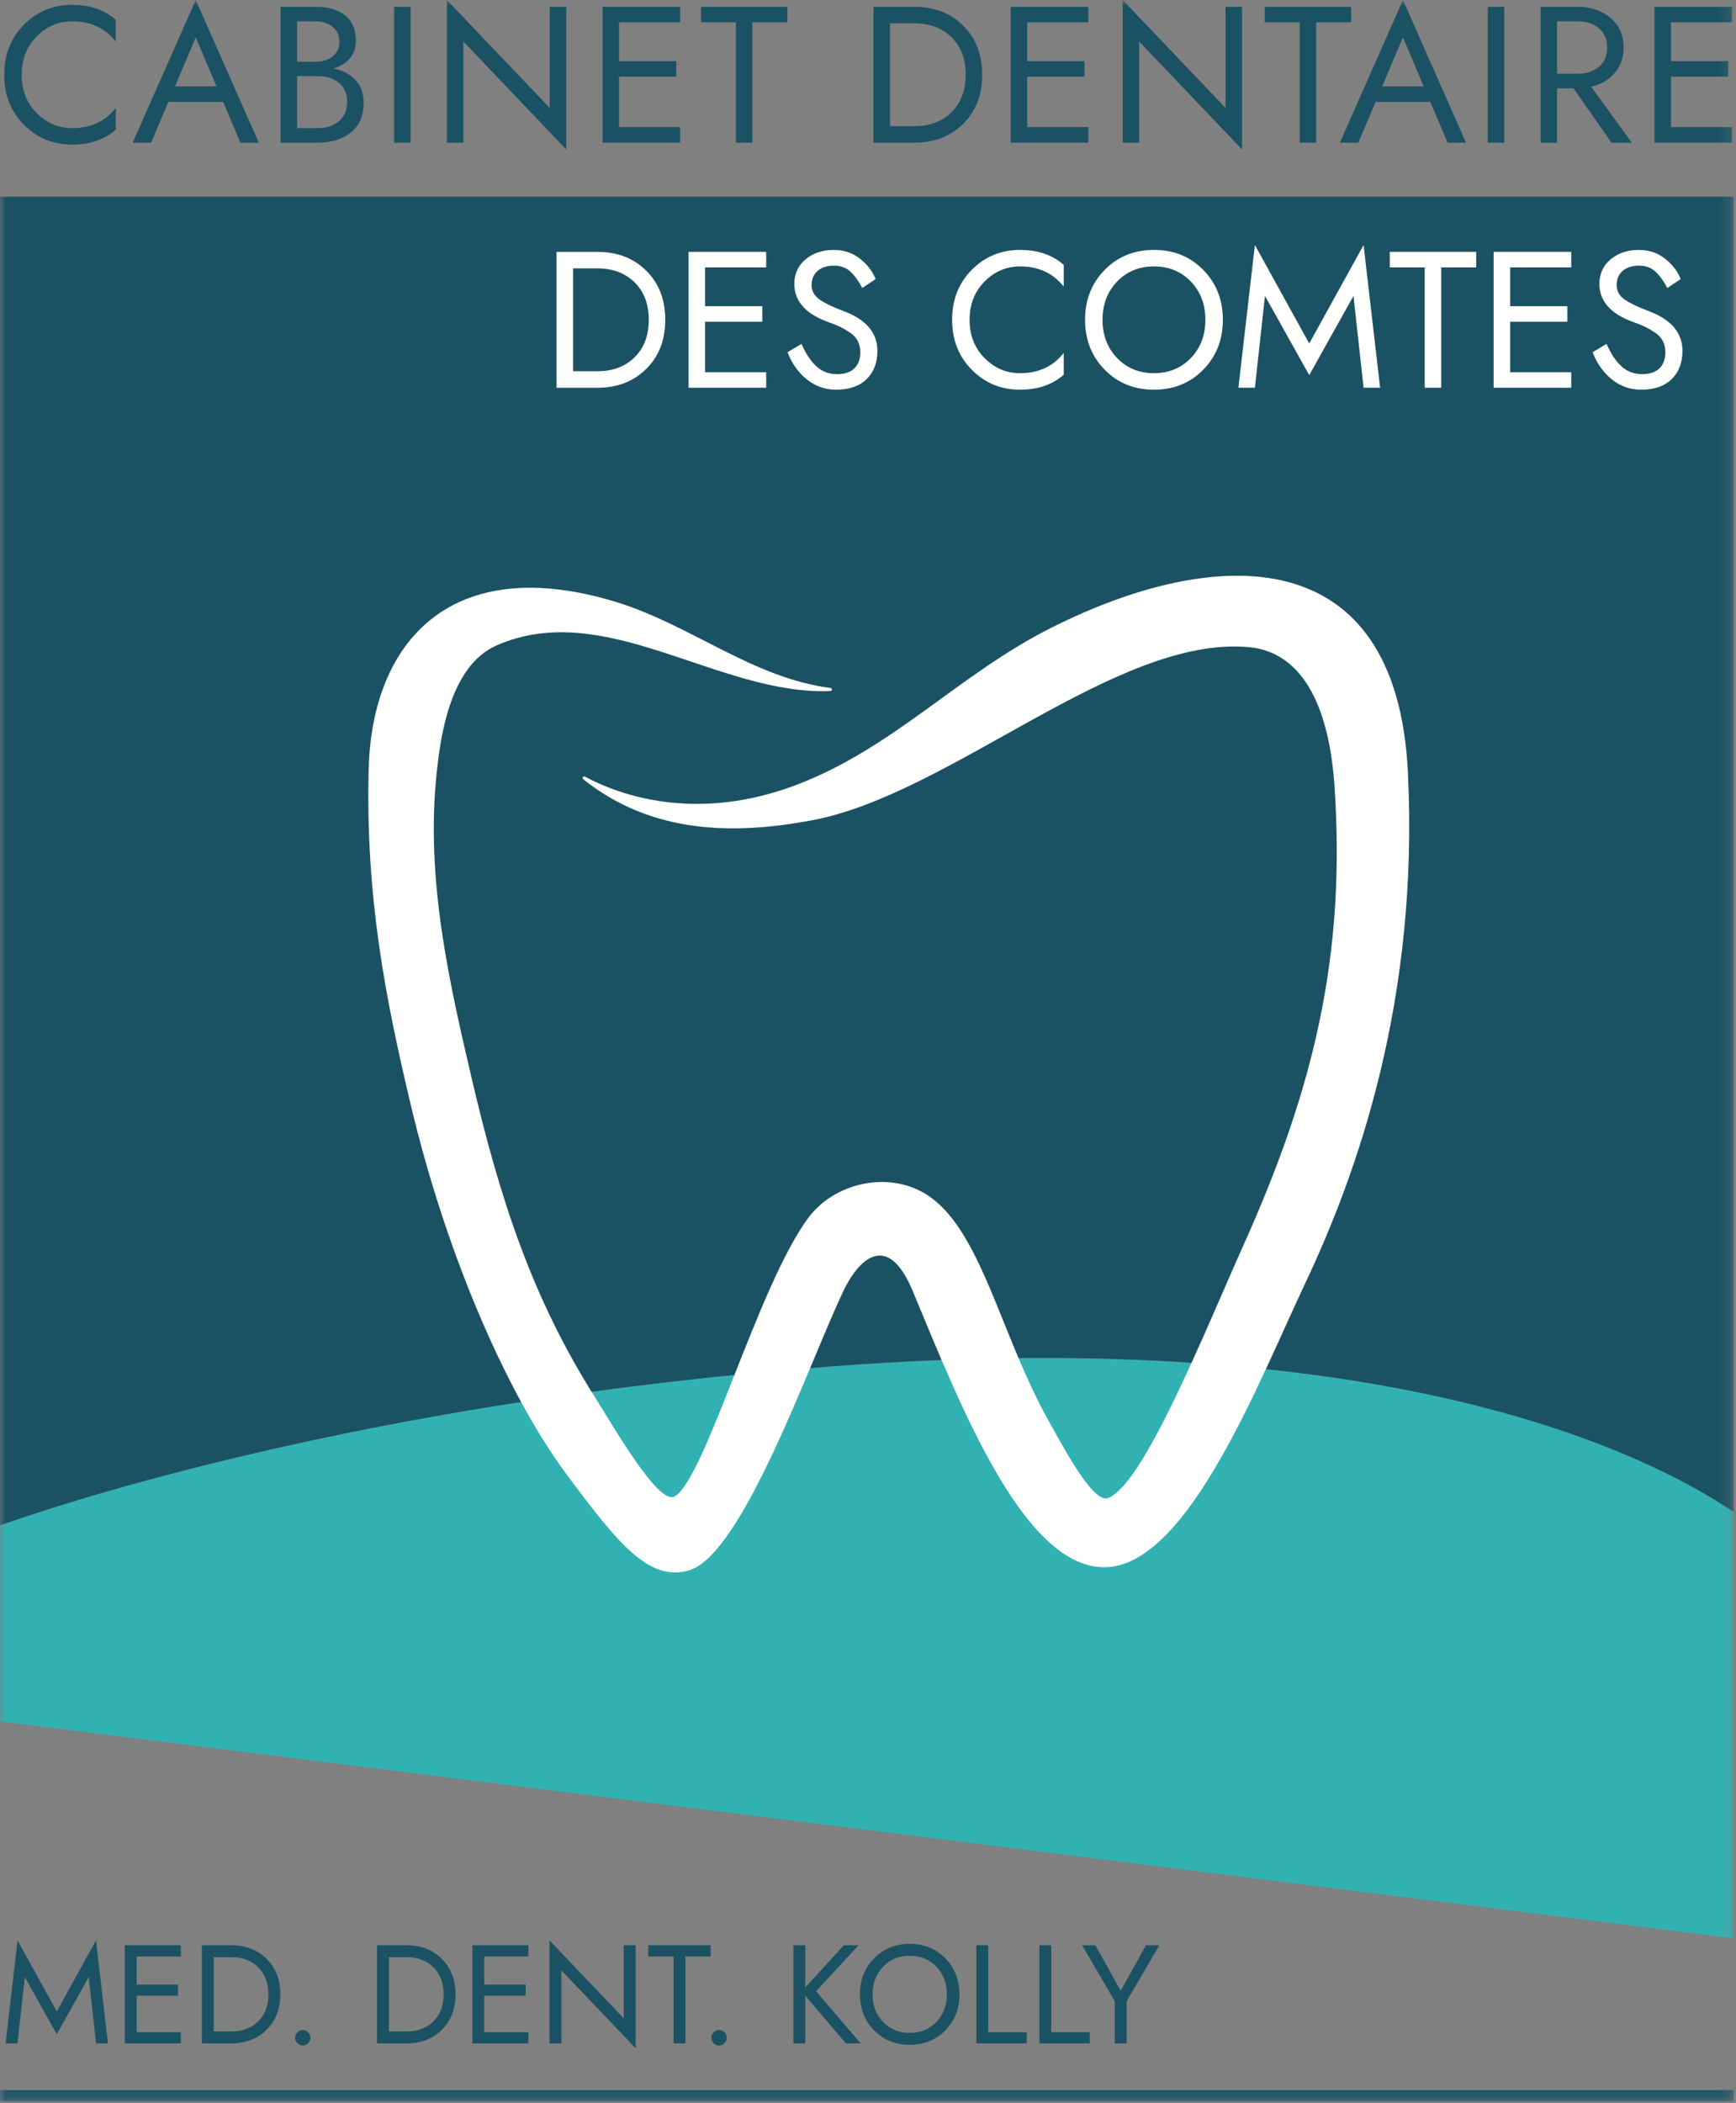
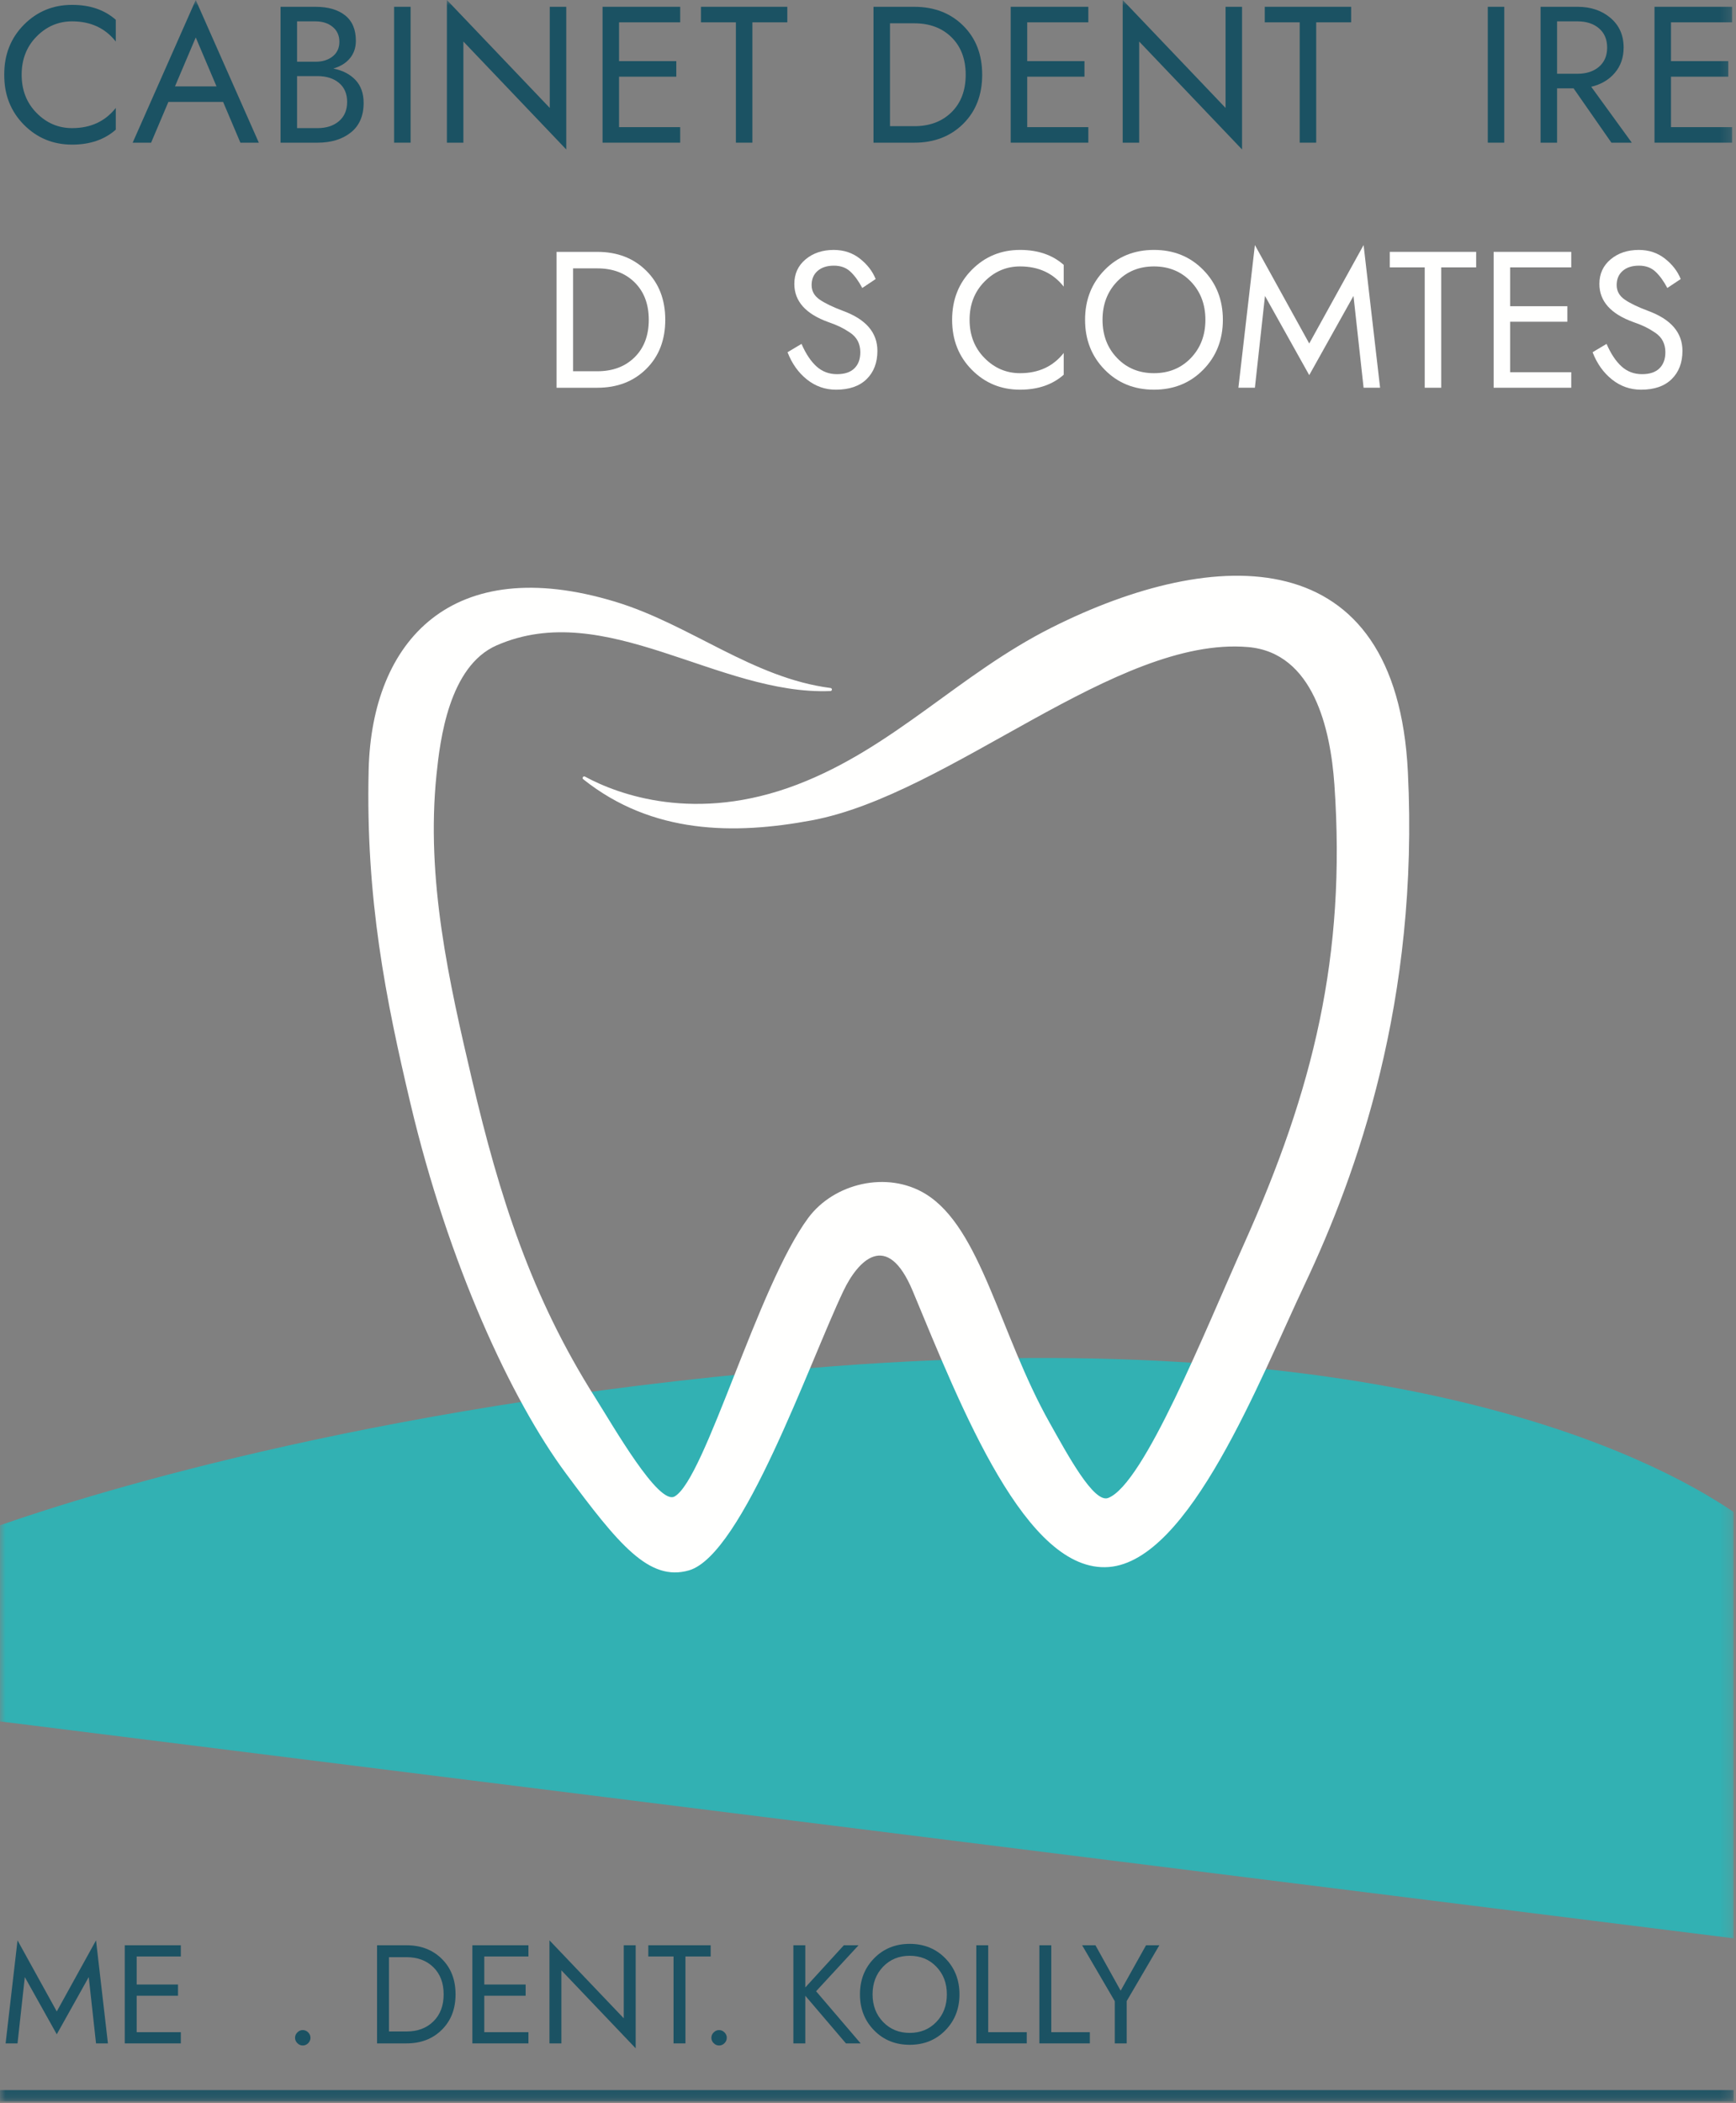
<svg xmlns="http://www.w3.org/2000/svg" xmlns:xlink="http://www.w3.org/1999/xlink" width="161px" height="195px" viewBox="0 0 161 195" version="1.1">
  <rect x="0" y="0" width="161" height="195" fill="#808080" stroke="none" />
  <title>Group 60</title>
  <defs>
    <polygon id="path-1" points="0 194.857 160.784 194.857 160.784 0 0 0" />
    <polygon id="path-3" points="160.784 0 160.784 161.498 0 141.383 0 0" />
  </defs>
  <g id="Page-1" stroke="none" stroke-width="1" fill="none" fill-rule="evenodd">
    <g id="Artboard" transform="translate(-71, -50)">
      <g id="Group-60" transform="translate(71, 50)">
        <polygon id="Fill-1" fill="#1B5263" points="5.265 186.513 1.625 179.922 0.52 189.477 1.625 189.477 2.301 183.328 5.265 188.633 8.23 183.328 8.906 189.477 10.01 189.477 8.906 179.922" />
        <polygon id="Fill-2" fill="#1B5263" points="12.675 185.057 12.675 188.437 16.77 188.437 16.77 189.477 11.57 189.477 11.57 180.377 16.77 180.377 16.77 181.417 12.675 181.417 12.675 184.017 16.51 184.017 16.51 185.057" />
        <g id="Group-59">
-           <path d="M19.825,188.371 L21.45,188.371 C22.481,188.371 23.313,188.06 23.946,187.435 C24.578,186.811 24.895,185.976 24.895,184.928 C24.895,183.879 24.578,183.042 23.946,182.418 C23.313,181.794 22.481,181.482 21.45,181.482 L19.825,181.482 L19.825,188.371 Z M21.45,189.476 L18.72,189.476 L18.72,180.377 L21.45,180.377 C22.784,180.377 23.876,180.798 24.726,181.638 C25.575,182.478 26,183.575 26,184.928 C26,186.279 25.575,187.375 24.726,188.216 C23.876,189.058 22.784,189.476 21.45,189.476 L21.45,189.476 Z" id="Fill-3" fill="#1B5263" />
          <path d="M27.579,189.457 C27.436,189.314 27.364,189.147 27.364,188.957 C27.364,188.766 27.436,188.599 27.579,188.456 C27.722,188.313 27.889,188.241 28.079,188.241 C28.27,188.241 28.437,188.313 28.58,188.456 C28.723,188.599 28.794,188.766 28.794,188.957 C28.794,189.147 28.723,189.314 28.58,189.457 C28.437,189.6 28.27,189.672 28.079,189.672 C27.889,189.672 27.722,189.6 27.579,189.457" id="Fill-5" fill="#1B5263" />
          <path d="M36.075,188.371 L37.7,188.371 C38.73,188.371 39.562,188.06 40.196,187.435 C40.828,186.811 41.145,185.976 41.145,184.928 C41.145,183.879 40.828,183.042 40.196,182.418 C39.562,181.794 38.73,181.482 37.7,181.482 L36.075,181.482 L36.075,188.371 Z M37.7,189.476 L34.969,189.476 L34.969,180.377 L37.7,180.377 C39.033,180.377 40.126,180.798 40.975,181.638 C41.825,182.478 42.249,183.575 42.249,184.928 C42.249,186.279 41.825,187.375 40.975,188.216 C40.126,189.058 39.033,189.476 37.7,189.476 L37.7,189.476 Z" id="Fill-7" fill="#1B5263" />
          <polygon id="Fill-9" fill="#1B5263" points="44.914 185.057 44.914 188.437 49.009 188.437 49.009 189.477 43.809 189.477 43.809 180.377 49.009 180.377 49.009 181.417 44.914 181.417 44.914 184.017 48.749 184.017 48.749 185.057" />
          <polygon id="Fill-11" fill="#1B5263" points="57.849 180.377 58.954 180.377 58.954 189.932 52.064 182.703 52.064 189.477 50.959 189.477 50.959 179.922 57.849 187.149" />
          <polygon id="Fill-13" fill="#1B5263" points="60.124 181.417 60.124 180.377 65.909 180.377 65.909 181.417 63.569 181.417 63.569 189.477 62.464 189.477 62.464 181.417" />
          <path d="M66.189,189.457 C66.046,189.314 65.974,189.147 65.974,188.957 C65.974,188.766 66.046,188.599 66.189,188.456 C66.332,188.313 66.499,188.241 66.689,188.241 C66.88,188.241 67.047,188.313 67.19,188.456 C67.333,188.599 67.404,188.766 67.404,188.957 C67.404,189.147 67.333,189.314 67.19,189.457 C67.047,189.6 66.88,189.672 66.689,189.672 C66.499,189.672 66.332,189.6 66.189,189.457" id="Fill-15" fill="#1B5263" />
          <polygon id="Fill-17" fill="#1B5263" points="78.259 180.377 79.624 180.377 75.685 184.641 79.819 189.477 78.454 189.477 74.684 185.057 74.684 189.477 73.579 189.477 73.579 180.377 74.684 180.377 74.684 184.29" />
          <path d="M81.899,182.366 C81.249,183.043 80.924,183.896 80.924,184.928 C80.924,185.959 81.249,186.812 81.899,187.488 C82.549,188.164 83.372,188.503 84.369,188.503 C85.365,188.503 86.189,188.164 86.839,187.488 C87.489,186.812 87.814,185.959 87.814,184.928 C87.814,183.896 87.489,183.043 86.839,182.366 C86.189,181.69 85.365,181.352 84.369,181.352 C83.372,181.352 82.549,181.69 81.899,182.366 M81.067,188.268 C80.191,187.376 79.754,186.262 79.754,184.928 C79.754,183.593 80.191,182.479 81.067,181.587 C81.942,180.694 83.043,180.247 84.369,180.247 C85.695,180.247 86.795,180.694 87.671,181.587 C88.546,182.479 88.984,183.593 88.984,184.928 C88.984,186.262 88.546,187.376 87.671,188.268 C86.795,189.161 85.695,189.607 84.369,189.607 C83.043,189.607 81.942,189.161 81.067,188.268" id="Fill-19" fill="#1B5263" />
          <polygon id="Fill-21" fill="#1B5263" points="90.544 180.377 91.649 180.377 91.649 188.437 95.224 188.437 95.224 189.477 90.544 189.477" />
          <polygon id="Fill-23" fill="#1B5263" points="96.394 180.377 97.498 180.377 97.498 188.437 101.074 188.437 101.074 189.477 96.394 189.477" />
          <polygon id="Fill-25" fill="#1B5263" points="106.286 180.377 107.52 180.377 104.492 185.551 104.492 189.477 103.387 189.477 103.387 185.564 100.358 180.377 101.593 180.377 103.932 184.589" />
          <mask id="mask-2" fill="white">
            <use xlink:href="#path-1" />
          </mask>
          <g id="Clip-28" />
          <polygon id="Fill-27" fill="#1B5263" mask="url(#mask-2)" points="0 194.857 160.784 194.857 160.784 193.808 0 193.808" />
          <path d="M-0,159.619 L160.784,179.734 L160.784,140.202 C152.952,134.895 129,122.78 77.367,126.681 C36.394,129.778 8.848,138.348 -0,141.436 L-0,159.619 Z" id="Fill-29" fill="#32B1B3" mask="url(#mask-2)" />
-           <path d="M-0,18.236 L-0,141.436 C8.848,138.348 36.394,129.778 77.367,126.681 C129,122.779 152.952,134.895 160.784,140.201 L160.784,18.236 L-0,18.236 Z" id="Fill-30" fill="#1B5263" mask="url(#mask-2)" />
          <g id="Group-33" mask="url(#mask-2)">
            <g transform="translate(0, 18.236)">
              <mask id="mask-4" fill="white">
                <use xlink:href="#path-3" />
              </mask>
              <g id="Clip-32" stroke="none" fill="none" />
              <polygon id="Fill-31" stroke="none" fill="none" mask="url(#mask-4)" points="0 123.2 0 133.793 0 141.383 160.784 161.498 160.784 132.452 160.784 121.966 160.784 0 0 0" />
            </g>
          </g>
          <path d="M3.394,3.384 C2.47,4.32 2.008,5.502 2.008,6.93 C2.008,8.359 2.47,9.54 3.394,10.476 C4.318,11.412 5.416,11.88 6.688,11.88 C8.404,11.88 9.754,11.257 10.738,10.008 L10.738,12.024 C9.694,12.948 8.344,13.41 6.688,13.41 C4.924,13.41 3.433,12.796 2.215,11.565 C0.997,10.335 0.388,8.79 0.388,6.93 C0.388,5.071 0.997,3.526 2.215,2.295 C3.433,1.065 4.924,0.45 6.688,0.45 C8.344,0.45 9.694,0.912 10.738,1.836 L10.738,3.852 C9.754,2.604 8.404,1.98 6.688,1.98 C5.416,1.98 4.318,2.448 3.394,3.384" id="Fill-34" fill="#1B5263" mask="url(#mask-2)" />
          <path d="M16.228,8.01 L20.08,8.01 L18.154,3.474 L16.228,8.01 Z M15.616,9.45 L14.014,13.23 L12.304,13.23 L18.154,0 L24.004,13.23 L22.294,13.23 L20.692,9.45 L15.616,9.45 Z" id="Fill-35" fill="#1B5263" mask="url(#mask-2)" />
          <path d="M27.55,7.057 L27.55,11.881 L29.44,11.881 C30.268,11.881 30.934,11.665 31.438,11.233 C31.942,10.801 32.194,10.207 32.194,9.451 C32.194,8.695 31.942,8.107 31.438,7.687 C30.934,7.267 30.268,7.057 29.44,7.057 L27.55,7.057 Z M27.55,1.981 L27.55,5.725 L29.26,5.725 C29.908,5.725 30.439,5.56 30.853,5.23 C31.267,4.9 31.474,4.447 31.474,3.871 C31.474,3.295 31.267,2.836 30.853,2.494 C30.439,2.152 29.908,1.981 29.26,1.981 L27.55,1.981 Z M26.02,0.631 L29.26,0.631 C30.424,0.631 31.339,0.895 32.005,1.423 C32.671,1.951 33.004,2.737 33.004,3.781 C33.004,4.417 32.821,4.957 32.455,5.401 C32.089,5.845 31.575,6.163 30.916,6.355 C31.792,6.535 32.479,6.892 32.977,7.426 C33.475,7.96 33.724,8.665 33.724,9.541 C33.724,10.741 33.328,11.656 32.536,12.286 C31.744,12.916 30.712,13.231 29.44,13.231 L26.02,13.231 L26.02,0.631 Z" id="Fill-36" fill="#1B5263" mask="url(#mask-2)" />
          <polygon id="Fill-37" fill="#1B5263" mask="url(#mask-2)" points="36.55 13.23 38.08 13.23 38.08 0.63 36.55 0.63" />
          <polygon id="Fill-38" fill="#1B5263" mask="url(#mask-2)" points="50.986 0.63 52.516 0.63 52.516 13.86 42.976 3.852 42.976 13.23 41.446 13.23 41.446 0 50.986 10.008" />
          <polygon id="Fill-39" fill="#1B5263" mask="url(#mask-2)" points="57.412 7.11 57.412 11.79 63.082 11.79 63.082 13.23 55.882 13.23 55.882 0.63 63.082 0.63 63.082 2.07 57.412 2.07 57.412 5.67 62.722 5.67 62.722 7.11" />
          <polygon id="Fill-40" fill="#1B5263" mask="url(#mask-2)" points="65.008 2.07 65.008 0.63 73.018 0.63 73.018 2.07 69.778 2.07 69.778 13.23 68.248 13.23 68.248 2.07" />
          <path d="M82.54,11.701 L84.79,11.701 C86.218,11.701 87.37,11.269 88.246,10.405 C89.122,9.541 89.56,8.383 89.56,6.931 C89.56,5.479 89.122,4.321 88.246,3.457 C87.37,2.593 86.218,2.161 84.79,2.161 L82.54,2.161 L82.54,11.701 Z M84.79,13.231 L81.01,13.231 L81.01,0.631 L84.79,0.631 C86.638,0.631 88.149,1.213 89.326,2.377 C90.502,3.541 91.09,5.059 91.09,6.931 C91.09,8.803 90.502,10.321 89.326,11.485 C88.149,12.649 86.638,13.231 84.79,13.231 L84.79,13.231 Z" id="Fill-41" fill="#1B5263" mask="url(#mask-2)" />
          <polygon id="Fill-42" fill="#1B5263" mask="url(#mask-2)" points="95.265 7.11 95.265 11.79 100.934 11.79 100.934 13.23 93.735 13.23 93.735 0.63 100.934 0.63 100.934 2.07 95.265 2.07 95.265 5.67 100.575 5.67 100.575 7.11" />
          <polygon id="Fill-43" fill="#1B5263" mask="url(#mask-2)" points="113.661 0.63 115.19 0.63 115.19 13.86 105.65 3.852 105.65 13.23 104.121 13.23 104.121 0 113.661 10.008" />
          <polygon id="Fill-44" fill="#1B5263" mask="url(#mask-2)" points="117.296 2.07 117.296 0.63 125.307 0.63 125.307 2.07 122.067 2.07 122.067 13.23 120.536 13.23 120.536 2.07" />
-           <path d="M128.186,8.01 L132.039,8.01 L130.113,3.474 L128.186,8.01 Z M127.575,9.45 L125.972,13.23 L124.262,13.23 L130.113,0 L135.962,13.23 L134.252,13.23 L132.65,9.45 L127.575,9.45 Z" id="Fill-45" fill="#1B5263" mask="url(#mask-2)" />
          <polygon id="Fill-46" fill="#1B5263" mask="url(#mask-2)" points="137.98 13.23 139.509 13.23 139.509 0.63 137.98 0.63" />
          <path d="M144.405,6.84 L146.296,6.84 C147.124,6.84 147.789,6.624 148.294,6.192 C148.798,5.76 149.05,5.166 149.05,4.41 C149.05,3.654 148.798,3.06 148.294,2.628 C147.789,2.196 147.124,1.98 146.296,1.98 L144.405,1.98 L144.405,6.84 Z M144.405,8.19 L144.405,13.23 L142.876,13.23 L142.876,0.63 L146.296,0.63 C147.531,0.63 148.554,0.975 149.364,1.665 C150.175,2.355 150.579,3.27 150.579,4.41 C150.579,5.334 150.306,6.117 149.76,6.759 C149.215,7.401 148.485,7.83 147.573,8.046 L151.336,13.23 L149.445,13.23 L145.935,8.19 L144.405,8.19 Z" id="Fill-47" fill="#1B5263" mask="url(#mask-2)" />
          <polygon id="Fill-48" fill="#1B5263" mask="url(#mask-2)" points="154.971 7.11 154.971 11.79 160.641 11.79 160.641 13.23 153.442 13.23 153.442 0.63 160.641 0.63 160.641 2.07 154.971 2.07 154.971 5.67 160.282 5.67 160.282 7.11" />
          <path d="M53.148,34.425 L55.398,34.425 C56.826,34.425 57.978,33.993 58.854,33.129 C59.73,32.265 60.168,31.107 60.168,29.655 C60.168,28.203 59.73,27.045 58.854,26.181 C57.978,25.317 56.826,24.885 55.398,24.885 L53.148,24.885 L53.148,34.425 Z M55.398,35.955 L51.618,35.955 L51.618,23.355 L55.398,23.355 C57.246,23.355 58.757,23.937 59.934,25.101 C61.11,26.265 61.698,27.783 61.698,29.655 C61.698,31.527 61.11,33.045 59.934,34.209 C58.757,35.373 57.246,35.955 55.398,35.955 L55.398,35.955 Z" id="Fill-49" fill="#FFFFFE" mask="url(#mask-2)" />
-           <polygon id="Fill-50" fill="#FFFFFE" mask="url(#mask-2)" points="65.388 29.834 65.388 34.514 71.058 34.514 71.058 35.954 63.858 35.954 63.858 23.354 71.058 23.354 71.058 24.794 65.388 24.794 65.388 28.394 70.698 28.394 70.698 29.834" />
-           <path d="M74.334,31.887 C74.73,32.799 75.192,33.495 75.72,33.975 C76.248,34.455 76.884,34.695 77.628,34.695 C78.336,34.695 78.873,34.515 79.239,34.155 C79.605,33.795 79.788,33.297 79.788,32.661 C79.788,32.277 79.709,31.932 79.554,31.626 C79.398,31.32 79.158,31.059 78.834,30.843 C78.51,30.627 78.207,30.45 77.925,30.312 C77.643,30.174 77.28,30.027 76.836,29.871 C74.724,29.115 73.668,27.933 73.668,26.325 C73.668,25.389 74.016,24.63 74.712,24.048 C75.408,23.466 76.278,23.175 77.322,23.175 C78.258,23.175 79.068,23.445 79.752,23.985 C80.436,24.525 80.922,25.155 81.21,25.875 L79.968,26.703 C79.632,26.067 79.266,25.563 78.87,25.191 C78.474,24.819 77.964,24.633 77.34,24.633 C76.704,24.633 76.2,24.795 75.828,25.119 C75.456,25.443 75.27,25.881 75.27,26.433 C75.27,26.985 75.516,27.432 76.008,27.774 C76.5,28.116 77.226,28.467 78.186,28.827 C80.31,29.607 81.372,30.843 81.372,32.535 C81.372,33.627 81.039,34.5 80.373,35.154 C79.707,35.808 78.762,36.135 77.538,36.135 C76.53,36.135 75.63,35.82 74.838,35.19 C74.046,34.56 73.446,33.717 73.038,32.661 L74.334,31.887 Z" id="Fill-51" fill="#FFFFFE" mask="url(#mask-2)" />
+           <path d="M74.334,31.887 C74.73,32.799 75.192,33.495 75.72,33.975 C76.248,34.455 76.884,34.695 77.628,34.695 C78.336,34.695 78.873,34.515 79.239,34.155 C79.605,33.795 79.788,33.297 79.788,32.661 C79.788,32.277 79.709,31.932 79.554,31.626 C79.398,31.32 79.158,31.059 78.834,30.843 C78.51,30.627 78.207,30.45 77.925,30.312 C77.643,30.174 77.28,30.027 76.836,29.871 C74.724,29.115 73.668,27.933 73.668,26.325 C73.668,25.389 74.016,24.63 74.712,24.048 C75.408,23.466 76.278,23.175 77.322,23.175 C78.258,23.175 79.068,23.445 79.752,23.985 C80.436,24.525 80.922,25.155 81.21,25.875 L79.968,26.703 C79.632,26.067 79.266,25.563 78.87,25.191 C78.474,24.819 77.964,24.633 77.34,24.633 C76.704,24.633 76.2,24.795 75.828,25.119 C75.456,25.443 75.27,25.881 75.27,26.433 C75.27,26.985 75.516,27.432 76.008,27.774 C76.5,28.116 77.226,28.467 78.186,28.827 C80.31,29.607 81.372,30.843 81.372,32.535 C81.372,33.627 81.039,34.5 80.373,35.154 C79.707,35.808 78.762,36.135 77.538,36.135 C76.53,36.135 75.63,35.82 74.838,35.19 C74.046,34.56 73.446,33.717 73.038,32.661 Z" id="Fill-51" fill="#FFFFFE" mask="url(#mask-2)" />
          <path d="M91.307,26.108 C90.383,27.044 89.921,28.226 89.921,29.654 C89.921,31.083 90.383,32.264 91.307,33.2 C92.231,34.136 93.329,34.604 94.601,34.604 C96.316,34.604 97.667,33.981 98.65,32.732 L98.65,34.748 C97.606,35.672 96.257,36.134 94.601,36.134 C92.837,36.134 91.346,35.52 90.128,34.289 C88.91,33.059 88.301,31.514 88.301,29.654 C88.301,27.795 88.91,26.25 90.128,25.019 C91.346,23.789 92.837,23.174 94.601,23.174 C96.257,23.174 97.606,23.636 98.65,24.56 L98.65,26.576 C97.667,25.328 96.316,24.704 94.601,24.704 C93.329,24.704 92.231,25.172 91.307,26.108" id="Fill-52" fill="#FFFFFE" mask="url(#mask-2)" />
          <path d="M103.602,26.108 C102.702,27.044 102.25,28.226 102.25,29.654 C102.25,31.083 102.702,32.264 103.602,33.2 C104.5,34.136 105.641,34.604 107.022,34.604 C108.401,34.604 109.541,34.136 110.442,33.2 C111.34,32.264 111.791,31.083 111.791,29.654 C111.791,28.226 111.34,27.044 110.442,26.108 C109.541,25.172 108.401,24.704 107.022,24.704 C105.641,24.704 104.5,25.172 103.602,26.108 M102.45,34.28 C101.237,33.045 100.631,31.502 100.631,29.654 C100.631,27.806 101.237,26.264 102.45,25.028 C103.661,23.793 105.186,23.174 107.022,23.174 C108.858,23.174 110.381,23.793 111.592,25.028 C112.805,26.264 113.411,27.806 113.411,29.654 C113.411,31.502 112.805,33.045 111.592,34.28 C110.381,35.516 108.858,36.134 107.022,36.134 C105.186,36.134 103.661,35.516 102.45,34.28" id="Fill-53" fill="#FFFFFE" mask="url(#mask-2)" />
          <polygon id="Fill-54" fill="#FFFFFE" mask="url(#mask-2)" points="117.317 27.44 116.381 35.954 114.851 35.954 116.381 22.724 121.421 31.85 126.462 22.724 127.992 35.954 126.462 35.954 125.525 27.44 121.421 34.784" />
          <polygon id="Fill-55" fill="#FFFFFE" mask="url(#mask-2)" points="128.891 24.794 128.891 23.354 136.902 23.354 136.902 24.794 133.662 24.794 133.662 35.954 132.131 35.954 132.131 24.794" />
          <polygon id="Fill-56" fill="#FFFFFE" mask="url(#mask-2)" points="140.051 29.834 140.051 34.514 145.721 34.514 145.721 35.954 138.522 35.954 138.522 23.354 145.721 23.354 145.721 24.794 140.051 24.794 140.051 28.394 145.362 28.394 145.362 29.834" />
          <path d="M148.996,31.887 C149.392,32.799 149.854,33.495 150.383,33.975 C150.91,34.455 151.546,34.695 152.29,34.695 C152.998,34.695 153.535,34.515 153.901,34.155 C154.267,33.795 154.45,33.297 154.45,32.661 C154.45,32.277 154.372,31.932 154.217,31.626 C154.06,31.32 153.82,31.059 153.496,30.843 C153.173,30.627 152.869,30.45 152.588,30.312 C152.306,30.174 151.942,30.027 151.498,29.871 C149.387,29.115 148.33,27.933 148.33,26.325 C148.33,25.389 148.679,24.63 149.374,24.048 C150.07,23.466 150.94,23.175 151.984,23.175 C152.921,23.175 153.73,23.445 154.414,23.985 C155.099,24.525 155.584,25.155 155.872,25.875 L154.631,26.703 C154.294,26.067 153.929,25.563 153.532,25.191 C153.137,24.819 152.626,24.633 152.003,24.633 C151.366,24.633 150.862,24.795 150.49,25.119 C150.118,25.443 149.933,25.881 149.933,26.433 C149.933,26.985 150.179,27.432 150.671,27.774 C151.162,28.116 151.889,28.467 152.849,28.827 C154.973,29.607 156.034,30.843 156.034,32.535 C156.034,33.627 155.701,34.5 155.035,35.154 C154.369,35.808 153.425,36.135 152.2,36.135 C151.192,36.135 150.292,35.82 149.5,35.19 C148.708,34.56 148.108,33.717 147.7,32.661 L148.996,31.887 Z" id="Fill-57" fill="#FFFFFE" mask="url(#mask-2)" />
          <path d="M130.569,71.569 C129.498,49.986 112.689,50.582 97.538,58.191 C88.937,62.509 82.932,69.307 73.939,72.75 C64.509,76.361 57.307,73.67 54.248,72.01 C54.095,71.927 53.954,72.148 54.09,72.256 C60.501,77.372 68.115,77.403 75.269,76.071 C88.134,73.676 103.483,58.955 115.748,60 C121.81,60.517 123.397,67.595 123.756,72.78 C124.852,88.624 121.8,101.02 115.369,115.353 C111.732,123.459 106.095,137.616 102.774,138.901 C101.437,139.419 98.988,134.85 97.335,131.91 C92.69,123.648 90.988,113.861 85.834,110.708 C82.278,108.533 77.343,109.715 74.959,112.931 C70.268,119.26 65.41,137.125 62.57,138.758 C61.079,139.617 56.9,132.277 55.196,129.588 C49.268,120.226 46.323,110.973 43.777,100.124 C41.654,91.076 39.48,81.545 40.483,71.818 C40.808,68.664 41.622,61.784 46.062,59.842 C56.147,55.431 66.618,64.493 77.017,64.078 C77.19,64.071 77.199,63.818 77.027,63.796 C69.789,62.866 64.013,57.907 57.068,55.799 C41.904,51.196 34.483,59.405 34.19,71.365 C33.897,83.325 35.792,92.716 38.067,102.329 C41.584,117.191 47.424,129.805 52.486,136.629 C57.367,143.208 60.198,146.682 63.894,145.615 C68.882,144.173 75.057,126.337 78.223,119.697 C79.533,116.948 82.253,113.952 84.655,119.728 C89.185,130.625 95.16,145.893 102.83,145.304 C110.34,144.728 116.81,127.963 121.013,119.073 C125.835,108.875 131.622,92.796 130.569,71.569" id="Fill-58" fill="#FFFFFE" mask="url(#mask-2)" />
        </g>
      </g>
    </g>
  </g>
</svg>